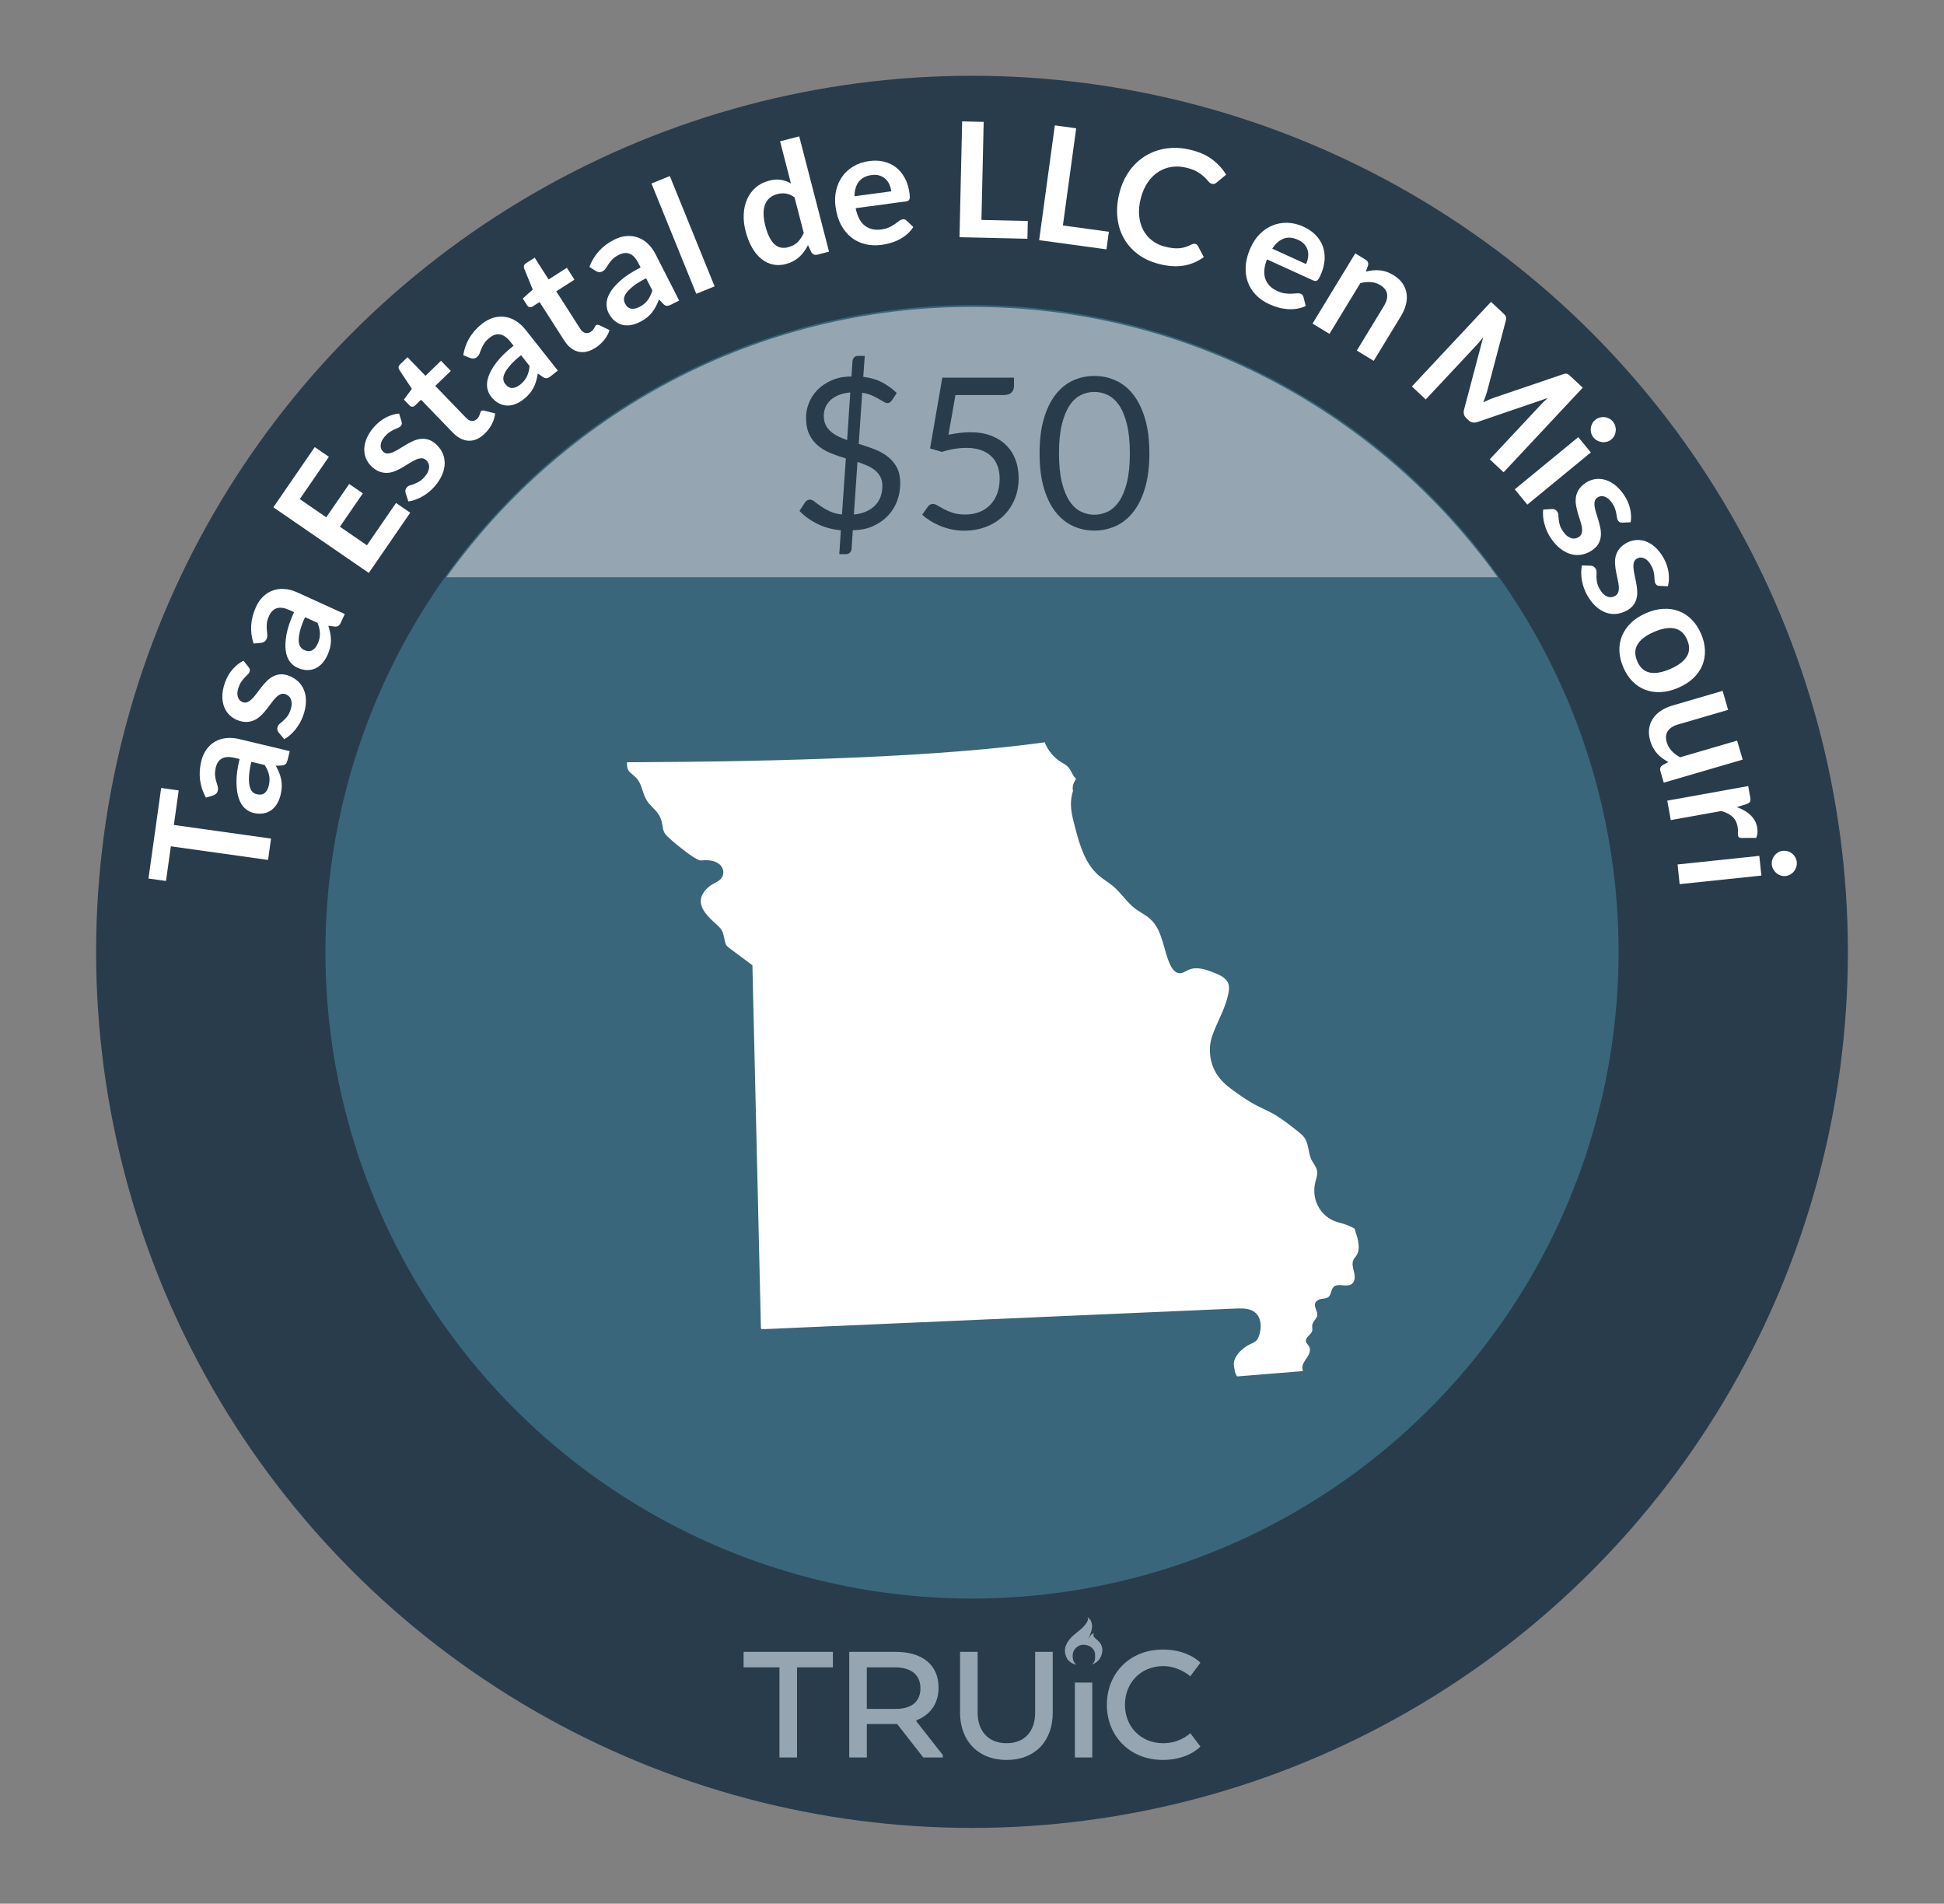
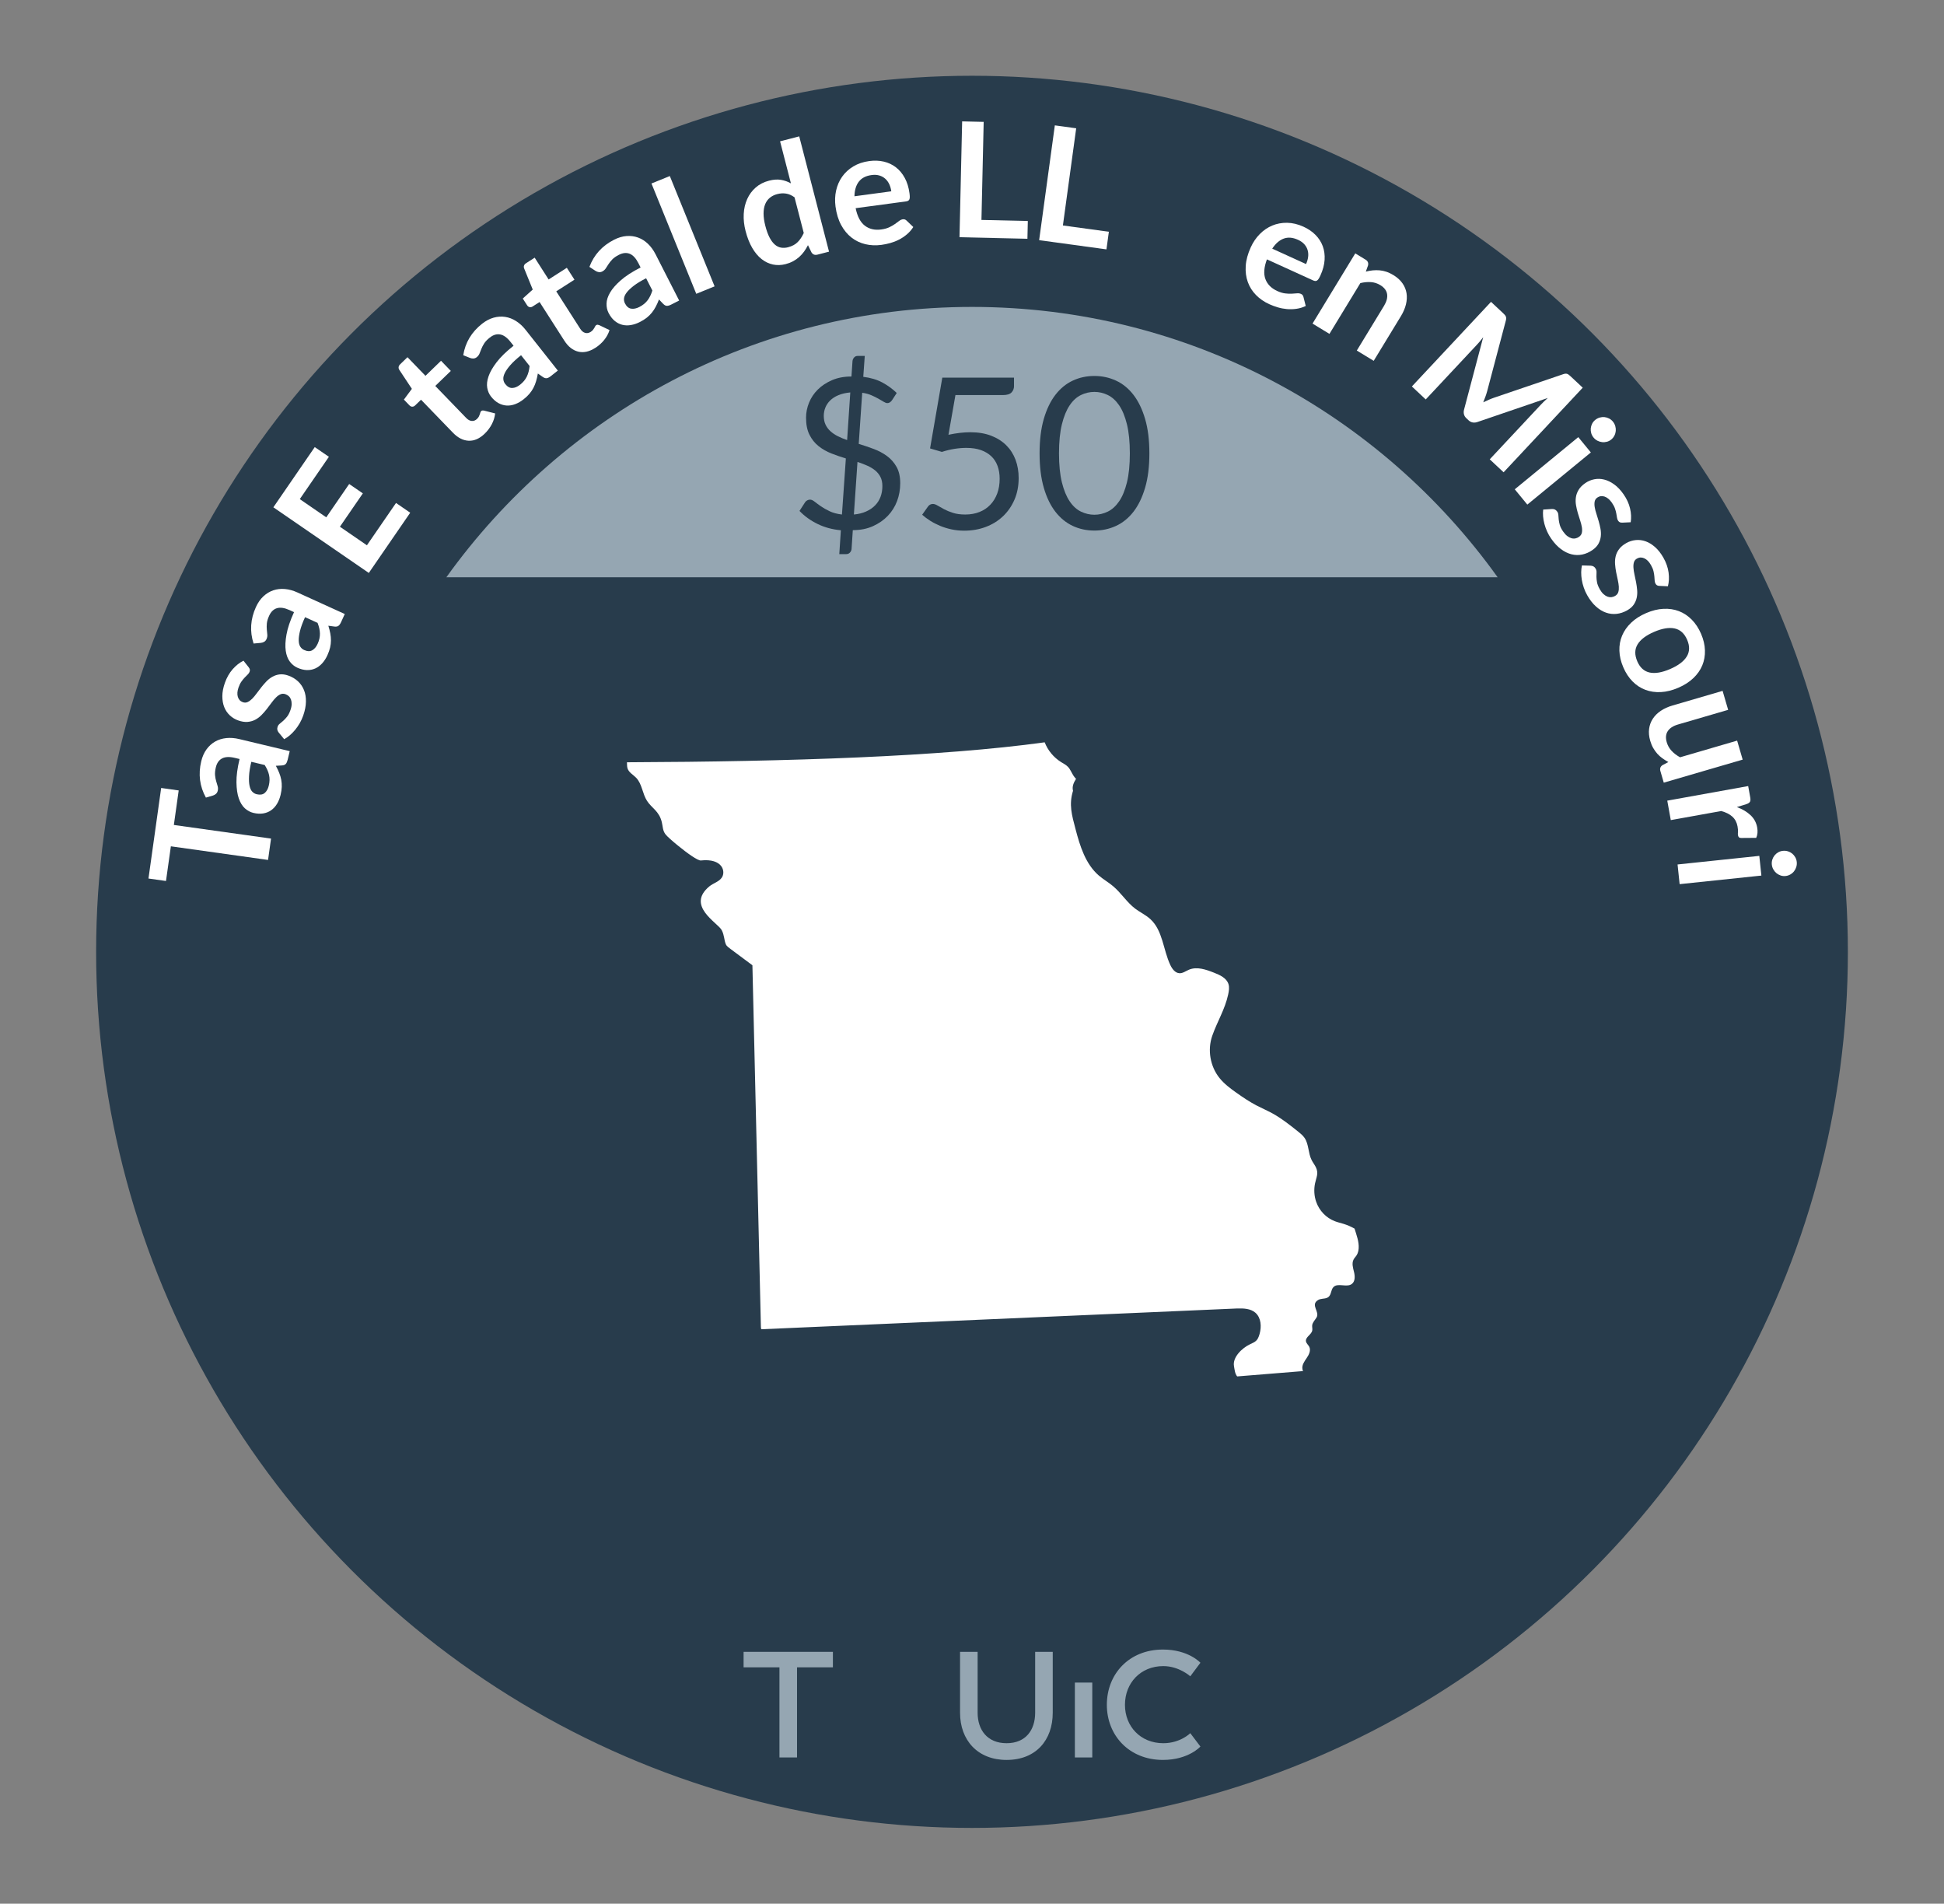
<svg xmlns="http://www.w3.org/2000/svg" id="aa" data-name="Missouri" viewBox="0 0 206.27 201.946">
  <rect x="0" y="0" width="206.27" height="201.946" fill="#808080" stroke="none" />
  <defs>
    <style>
      .az {
        fill: #fff;
      }

      .ba {
        fill: #95a6b2;
      }

      .bb {
        fill: #283c4c;
      }

      .bc {
        fill: #39667a;
      }
    </style>
  </defs>
  <circle class="bb" cx="103.135" cy="100.973" r="92.936" />
-   <circle class="bc" cx="103.135" cy="100.973" r="68.606" />
  <g>
    <path class="az" d="M17.101,83.59l1.86,.261-.514,3.662,10.312,1.446-.317,2.265-10.312-1.446-.517,3.678-1.859-.261,1.347-9.604Z" />
    <path class="az" d="M30.741,79.683l-.219,.917c-.047,.193-.111,.337-.196,.435-.084,.097-.221,.151-.411,.164l-.646,.037c.143,.261,.261,.512,.357,.754,.097,.241,.168,.484,.215,.729,.047,.243,.064,.495,.055,.755s-.051,.542-.123,.846c-.086,.357-.213,.677-.382,.956-.17,.28-.378,.506-.622,.677-.246,.173-.527,.284-.844,.337-.316,.052-.666,.033-1.047-.059-.321-.077-.617-.236-.891-.479-.271-.243-.486-.591-.645-1.042s-.242-1.022-.253-1.711c-.011-.691,.1-1.518,.33-2.482l-.499-.12c-.572-.137-1.024-.118-1.356,.057-.333,.174-.554,.489-.663,.947-.078,.33-.105,.614-.081,.854s.065,.451,.123,.637c.057,.187,.108,.356,.152,.512,.044,.158,.047,.318,.007,.483-.033,.138-.098,.247-.192,.33-.095,.082-.203,.142-.322,.177l-.741,.216c-.66-1.188-.825-2.473-.496-3.851,.119-.496,.307-.919,.562-1.269,.256-.349,.561-.625,.914-.826,.354-.2,.749-.323,1.185-.367,.437-.045,.895-.01,1.373,.105l5.357,1.281Zm-2.222,3.663c.05-.209,.077-.406,.081-.592s-.014-.366-.051-.541c-.039-.176-.096-.35-.173-.522-.076-.172-.173-.351-.288-.537l-1.42-.339c-.143,.596-.225,1.102-.244,1.52-.021,.418-.002,.762,.057,1.031,.059,.271,.153,.476,.284,.614s.288,.231,.472,.274c.361,.086,.645,.042,.851-.133,.206-.176,.35-.434,.432-.775Z" />
    <path class="az" d="M26.388,70.791c.066,.083,.107,.159,.121,.23s.005,.152-.027,.242c-.033,.097-.098,.191-.189,.281-.092,.091-.196,.196-.314,.316-.117,.122-.235,.265-.354,.43-.119,.166-.223,.375-.312,.626-.138,.39-.163,.726-.077,1.009,.087,.283,.264,.471,.531,.565,.176,.062,.344,.058,.506-.015,.16-.073,.319-.188,.478-.345,.158-.158,.315-.345,.472-.56,.157-.216,.322-.433,.497-.653,.175-.222,.358-.434,.553-.636,.194-.201,.409-.367,.646-.498,.234-.129,.49-.211,.766-.243,.275-.031,.579,.011,.91,.128,.396,.139,.734,.341,1.018,.603s.497,.576,.643,.939,.214,.773,.205,1.23c-.007,.457-.105,.95-.291,1.479-.101,.283-.224,.551-.369,.804-.146,.251-.309,.485-.486,.701-.18,.217-.367,.409-.564,.577-.197,.167-.396,.306-.598,.415l-.592-.723c-.07-.09-.115-.185-.135-.281-.02-.098-.008-.207,.035-.33s.119-.228,.228-.312,.228-.186,.358-.302c.131-.115,.266-.26,.404-.43s.26-.405,.365-.705c.084-.234,.126-.446,.13-.634,.003-.188-.021-.354-.073-.495-.053-.142-.13-.26-.232-.353-.102-.093-.217-.162-.346-.208-.192-.067-.37-.065-.533,.007-.164,.071-.324,.186-.482,.343-.157,.157-.315,.345-.473,.562-.158,.219-.325,.438-.5,.663-.176,.224-.363,.436-.564,.639-.2,.203-.422,.368-.666,.496-.242,.127-.513,.202-.811,.228-.296,.024-.627-.027-.99-.156-.336-.119-.634-.299-.891-.54-.258-.24-.454-.531-.59-.87-.135-.339-.203-.727-.203-1.163s.091-.907,.27-1.413c.2-.567,.476-1.05,.826-1.449,.352-.398,.734-.699,1.148-.902l.555,.702Z" />
    <path class="az" d="M36.582,65.137l-.391,.858c-.082,.181-.174,.311-.274,.389-.102,.078-.246,.106-.435,.082l-.643-.087c.089,.284,.157,.553,.206,.809s.072,.508,.071,.756c0,.25-.032,.5-.091,.753-.06,.253-.153,.521-.283,.806-.152,.336-.339,.624-.558,.866-.22,.242-.468,.424-.741,.546-.273,.121-.57,.177-.892,.168-.321-.01-.659-.096-1.017-.258-.3-.137-.561-.351-.781-.641-.221-.291-.365-.673-.434-1.146-.069-.474-.043-1.05,.08-1.729,.121-.68,.388-1.47,.799-2.372l-.468-.213c-.535-.243-.981-.312-1.342-.205-.359,.106-.637,.375-.831,.803-.141,.31-.223,.584-.244,.823-.021,.238-.021,.455-.002,.648,.021,.192,.039,.371,.052,.532,.015,.161-.015,.32-.085,.475-.059,.129-.143,.226-.252,.287s-.227,.1-.35,.111l-.77,.07c-.42-1.294-.336-2.585,.251-3.874,.212-.464,.476-.843,.794-1.138,.317-.294,.669-.505,1.055-.636,.386-.129,.797-.174,1.234-.134,.436,.039,.878,.162,1.326,.367l5.013,2.282Zm-2.882,3.17c.089-.195,.153-.384,.193-.565,.039-.181,.058-.361,.053-.541-.004-.179-.026-.36-.068-.544-.042-.185-.103-.379-.182-.582l-1.328-.605c-.254,.557-.431,1.038-.531,1.444-.1,.405-.146,.747-.141,1.023s.06,.495,.161,.657c.103,.162,.239,.281,.41,.358,.338,.154,.624,.165,.86,.033,.235-.132,.427-.358,.572-.679Z" />
    <path class="az" d="M33.397,47.428l1.5,1.03-3.088,4.489,2.809,1.932,2.432-3.536,1.45,.995-2.433,3.538,2.865,1.969,3.088-4.489,1.506,1.035-4.393,6.388-10.128-6.963,4.392-6.388Z" />
-     <path class="az" d="M42.606,44.715c.031,.102,.041,.189,.027,.26-.013,.072-.051,.144-.113,.217-.066,.077-.16,.141-.278,.192-.118,.05-.255,.11-.409,.18-.152,.07-.314,.16-.486,.271-.17,.111-.343,.268-.517,.468-.271,.314-.417,.618-.44,.913-.022,.296,.074,.535,.288,.721,.142,.122,.3,.179,.476,.17,.177-.01,.367-.058,.571-.147,.205-.09,.419-.204,.644-.348s.459-.286,.701-.429c.242-.142,.491-.271,.746-.389s.516-.193,.782-.229c.267-.034,.534-.017,.802,.055,.27,.07,.535,.221,.802,.449,.317,.274,.56,.586,.728,.934,.168,.347,.254,.716,.256,1.107s-.083,.799-.258,1.222c-.174,.422-.444,.847-.811,1.27-.197,.228-.409,.432-.637,.613-.229,.182-.465,.341-.71,.477-.245,.137-.489,.246-.735,.331-.244,.084-.48,.141-.707,.169l-.288-.889c-.032-.11-.04-.214-.022-.312,.018-.098,.068-.195,.153-.295,.085-.097,.194-.166,.325-.206,.132-.04,.279-.089,.443-.15,.165-.061,.343-.144,.533-.253,.191-.107,.391-.282,.598-.521,.164-.19,.281-.371,.353-.545s.108-.336,.112-.486c.002-.152-.027-.289-.088-.413-.061-.125-.143-.231-.246-.32-.154-.133-.32-.195-.499-.189-.179,.008-.369,.056-.573,.145-.205,.09-.421,.207-.646,.351-.227,.146-.462,.291-.707,.436s-.497,.274-.758,.389c-.261,.117-.527,.189-.801,.22-.273,.028-.553,0-.838-.084-.285-.086-.574-.254-.865-.507-.271-.233-.48-.51-.633-.828-.152-.317-.229-.658-.232-1.025-.002-.364,.076-.75,.235-1.155s.415-.812,.767-1.22c.393-.454,.826-.803,1.298-1.047,.473-.244,.938-.383,1.397-.421l.262,.854Z" />
    <path class="az" d="M51.431,46.004c-.541,.523-1.107,.773-1.699,.75-.59-.024-1.146-.307-1.672-.85l-3.385-3.501-.636,.613c-.081,.08-.177,.121-.287,.126-.11,.004-.217-.047-.319-.153l-.578-.599,.848-1.14-1.336-2.019c-.062-.098-.086-.197-.07-.299,.016-.103,.068-.196,.158-.283l.782-.756,1.908,1.974,1.65-1.596,1.04,1.076-1.65,1.595,3.285,3.398c.188,.195,.385,.301,.59,.316,.203,.016,.387-.056,.55-.213,.094-.091,.161-.177,.203-.262,.041-.083,.073-.16,.097-.229s.043-.134,.058-.191,.041-.104,.077-.14c.045-.043,.093-.067,.143-.073,.051-.005,.113,0,.189,.014l1.161,.295c-.043,.396-.161,.778-.356,1.148-.194,.369-.444,.702-.75,.997Z" />
    <path class="az" d="M59.188,39.313l-.74,.585c-.155,.124-.296,.197-.422,.221-.125,.023-.268-.018-.424-.126l-.531-.37c-.051,.293-.113,.563-.187,.813-.073,.249-.167,.484-.282,.705-.114,.221-.256,.43-.424,.628-.169,.199-.375,.395-.619,.587-.289,.229-.587,.401-.893,.516-.307,.115-.609,.165-.908,.147-.3-.018-.59-.103-.871-.258-.28-.155-.543-.386-.786-.694-.204-.258-.339-.567-.402-.927-.063-.358-.019-.764,.138-1.217,.154-.452,.441-.953,.86-1.501,.419-.549,1.018-1.132,1.795-1.745l-.318-.403c-.364-.462-.731-.728-1.101-.795-.368-.07-.736,.041-1.105,.334-.268,.211-.465,.417-.594,.62-.128,.202-.228,.395-.297,.576-.07,.182-.135,.348-.197,.497-.062,.15-.159,.277-.293,.385-.111,.087-.229,.134-.355,.139-.125,.006-.246-.015-.361-.061l-.717-.288c.217-1.343,.881-2.453,1.992-3.332,.4-.316,.81-.533,1.227-.649,.417-.117,.826-.145,1.229-.083,.402,.061,.789,.208,1.158,.443,.37,.235,.708,.545,1.014,.934l3.416,4.319Zm-4.012,1.504c.168-.134,.312-.271,.43-.415s.217-.296,.295-.456c.078-.161,.141-.334,.188-.517,.047-.184,.082-.384,.105-.602l-.906-1.145c-.479,.38-.856,.728-1.131,1.042-.275,.316-.473,.597-.594,.847-.121,.248-.174,.469-.156,.657,.017,.191,.083,.36,.2,.508,.229,.291,.479,.432,.75,.422s.543-.124,.819-.342Z" />
    <path class="az" d="M63.164,36.902c-.634,.407-1.239,.54-1.813,.4-.574-.141-1.064-.528-1.471-1.162l-2.628-4.101-.744,.477c-.096,.062-.198,.083-.308,.065-.108-.018-.202-.089-.282-.213l-.449-.7,1.058-.951-.912-2.242c-.042-.108-.045-.21-.01-.307s.105-.179,.211-.245l.916-.589,1.48,2.312,1.933-1.238,.808,1.26-1.932,1.238,2.549,3.979c.146,.229,.318,.371,.516,.428,.197,.055,.391,.021,.582-.101,.109-.071,.193-.143,.25-.217,.057-.073,.104-.141,.141-.205,.036-.063,.068-.123,.094-.177,.026-.053,.061-.094,.104-.121,.053-.034,.104-.048,.154-.045,.05,.006,.111,.022,.183,.05l1.08,.52c-.12,.38-.312,.731-.575,1.056s-.574,.601-.933,.829Z" />
    <path class="az" d="M72.061,31.881l-.842,.429c-.176,.091-.328,.135-.457,.134-.127-.002-.258-.071-.391-.207l-.449-.468c-.105,.277-.22,.532-.341,.762s-.26,.442-.415,.636c-.156,.193-.335,.371-.539,.533-.204,.16-.445,.312-.723,.454-.328,.167-.654,.276-.977,.33-.323,.054-.629,.042-.919-.034-.29-.075-.558-.216-.803-.424-.245-.206-.457-.483-.636-.834-.149-.294-.221-.622-.212-.987,.008-.364,.132-.753,.373-1.167,.24-.413,.62-.848,1.139-1.304,.518-.455,1.219-.908,2.103-1.359l-.234-.458c-.266-.523-.574-.854-.922-.996-.348-.139-.732-.102-1.15,.112-.303,.153-.537,.317-.703,.491s-.301,.344-.404,.507c-.104,.165-.201,.314-.291,.449-.091,.135-.211,.241-.363,.318-.126,.064-.251,.087-.375,.067-.125-.019-.239-.062-.344-.131l-.646-.423c.478-1.274,1.346-2.232,2.608-2.876,.454-.232,.897-.364,1.329-.396s.84,.021,1.222,.16c.383,.139,.731,.359,1.049,.662,.316,.304,.587,.674,.811,1.113l2.503,4.906Zm-4.23,.688c.192-.099,.36-.205,.504-.323,.144-.117,.27-.247,.379-.391,.107-.143,.203-.299,.285-.47,.082-.17,.155-.358,.221-.567l-.663-1.3c-.545,.277-.983,.544-1.314,.799-.331,.256-.58,.493-.748,.713-.168,.221-.262,.426-.282,.615-.021,.19,.012,.368,.097,.537,.169,.33,.386,.518,.653,.56,.268,.044,.557-.015,.869-.173Z" />
    <path class="az" d="M71.071,18.675l4.752,11.702-1.945,.791-4.753-11.703,1.946-.79Z" />
    <path class="az" d="M86.721,27.015c-.264,.067-.468-.011-.614-.235l-.376-.772c-.124,.243-.262,.468-.413,.678-.15,.208-.322,.398-.514,.571-.193,.173-.409,.324-.647,.453-.239,.129-.507,.231-.803,.309-.461,.118-.908,.132-1.342,.04-.434-.094-.836-.286-1.207-.579-.372-.294-.702-.69-.992-1.188s-.524-1.094-.703-1.784c-.161-.626-.228-1.229-.196-1.812,.031-.581,.154-1.11,.371-1.589,.216-.477,.518-.884,.904-1.221s.857-.578,1.412-.721c.471-.121,.895-.151,1.268-.086,.374,.064,.725,.188,1.053,.373l-1.152-4.461,2.032-.525,3.162,12.229-1.242,.321Zm-3.093-.789c.422-.108,.759-.29,1.01-.543,.25-.251,.467-.573,.646-.966l-.979-3.784c-.303-.221-.605-.354-.907-.397-.301-.046-.607-.028-.92,.053-.308,.079-.571,.209-.791,.389s-.386,.409-.498,.687c-.113,.278-.17,.608-.17,.991,0,.385,.062,.82,.189,1.308,.127,.495,.275,.901,.443,1.226,.168,.322,.355,.572,.559,.751,.204,.178,.426,.288,.664,.328,.24,.041,.49,.027,.754-.041Z" />
    <path class="az" d="M92.236,17.085c.545-.073,1.058-.054,1.539,.059,.481,.113,.909,.314,1.286,.604,.376,.29,.689,.665,.939,1.126,.252,.461,.419,1.003,.502,1.626,.021,.157,.032,.289,.032,.395,0,.106-.015,.191-.043,.255-.029,.064-.072,.113-.13,.146-.059,.034-.136,.057-.231,.07l-5.341,.719c.181,.879,.507,1.498,.979,1.857,.471,.36,1.05,.493,1.734,.401,.338-.045,.623-.124,.857-.235,.232-.111,.435-.227,.604-.347,.169-.121,.317-.229,.444-.326,.127-.097,.256-.154,.385-.172,.084-.012,.16-.005,.227,.022,.066,.024,.125,.064,.179,.12l.708,.678c-.193,.3-.422,.562-.684,.782s-.541,.407-.838,.558c-.297,.152-.604,.271-.921,.36-.317,.088-.627,.152-.931,.193-.601,.081-1.173,.057-1.717-.073-.543-.13-1.032-.364-1.467-.703-.434-.34-.8-.781-1.096-1.328-.297-.547-.496-1.199-.598-1.956-.079-.591-.059-1.158,.062-1.703,.122-.545,.334-1.033,.64-1.468,.305-.432,.698-.795,1.183-1.089s1.049-.484,1.694-.57Zm.243,1.485c-.607,.081-1.059,.316-1.355,.705-.297,.39-.45,.904-.461,1.546l3.908-.526c-.035-.269-.106-.518-.211-.747-.105-.229-.246-.422-.422-.582s-.385-.275-.63-.349c-.244-.073-.521-.088-.829-.047Z" />
    <path class="az" d="M104.137,23.331l4.921,.111-.043,1.887-7.207-.165,.281-12.287,2.285,.052-.237,10.402Z" />
    <path class="az" d="M112.78,23.918l4.877,.667-.256,1.869-7.142-.977,1.665-12.178,2.266,.311-1.41,10.308Z" />
-     <path class="az" d="M126.834,25.875c.12,.032,.212,.105,.275,.222l.624,1.175c-.64,.47-1.354,.772-2.141,.907-.788,.132-1.676,.069-2.662-.19-.882-.232-1.636-.591-2.262-1.077-.625-.485-1.116-1.062-1.474-1.73-.358-.669-.572-1.409-.642-2.225-.071-.815,.01-1.665,.241-2.547,.235-.894,.597-1.673,1.088-2.338s1.075-1.195,1.754-1.592c.678-.396,1.43-.646,2.257-.748,.826-.102,1.691-.034,2.597,.203,.882,.231,1.616,.574,2.202,1.03,.588,.456,1.055,.979,1.404,1.568l-1.01,.833c-.062,.055-.133,.098-.214,.129-.081,.03-.183,.03-.304,0-.125-.033-.241-.116-.348-.25-.105-.132-.244-.283-.416-.452-.174-.167-.402-.342-.686-.521s-.664-.332-1.141-.458c-.559-.147-1.099-.184-1.618-.113-.52,.072-.995,.245-1.427,.518-.434,.273-.812,.645-1.137,1.112-.324,.469-.572,1.026-.742,1.673-.175,.67-.236,1.289-.184,1.858,.052,.571,.193,1.077,.422,1.519,.23,.44,.54,.812,.929,1.117,.39,.305,.835,.522,1.34,.654,.302,.079,.579,.134,.831,.165,.253,.032,.491,.039,.715,.021,.225-.018,.443-.058,.656-.122s.432-.154,.656-.271c.067-.035,.135-.061,.203-.074,.068-.015,.139-.013,.21,.006Z" />
    <path class="az" d="M138.311,24.05c.5,.229,.924,.519,1.271,.869,.349,.352,.604,.75,.769,1.194,.164,.445,.23,.931,.197,1.454s-.18,1.071-.44,1.644c-.065,.146-.127,.263-.183,.351-.058,.091-.114,.154-.172,.193-.059,.039-.121,.057-.188,.055-.067-.003-.145-.024-.233-.063l-4.904-2.234c-.313,.84-.367,1.539-.159,2.095,.208,.555,.626,.976,1.255,1.263,.311,.141,.594,.227,.852,.255,.256,.031,.488,.041,.696,.028,.207-.011,.39-.023,.55-.039,.159-.014,.298,.007,.416,.061,.078,.034,.139,.08,.181,.138,.042,.057,.071,.122,.087,.198l.24,.949c-.324,.152-.656,.252-.996,.299-.338,.047-.674,.057-1.006,.027-.332-.03-.656-.092-.971-.186-.316-.094-.613-.205-.891-.331-.553-.251-1.024-.576-1.415-.976-.392-.399-.681-.857-.868-1.377-.187-.518-.261-1.086-.221-1.707,.039-.619,.218-1.278,.534-1.975,.247-.541,.567-1.011,.959-1.408,.393-.396,.833-.697,1.321-.9,.488-.205,1.016-.303,1.582-.294,.565,.009,1.145,.148,1.738,.418Zm-.586,1.388c-.557-.254-1.064-.296-1.521-.125-.458,.172-.862,.527-1.213,1.064l3.589,1.635c.112-.248,.186-.497,.218-.746,.034-.25,.018-.489-.047-.718-.062-.228-.18-.438-.348-.63-.168-.191-.394-.352-.678-.48Z" />
    <path class="az" d="M139.267,34.327l4.535-7.448,1.096,.667c.232,.142,.318,.343,.26,.604l-.235,.664c.244-.063,.488-.108,.731-.132,.244-.024,.487-.025,.729-.005,.241,.022,.484,.073,.727,.154,.243,.081,.489,.199,.741,.353,.406,.248,.725,.536,.956,.865s.375,.683,.435,1.061c.059,.377,.037,.772-.064,1.185s-.279,.827-.533,1.243l-2.887,4.74-1.793-1.091,2.887-4.741c.277-.455,.386-.871,.327-1.248-.059-.378-.3-.695-.72-.951-.31-.189-.644-.296-1-.32s-.729,.01-1.118,.105l-3.28,5.387-1.793-1.092Z" />
    <path class="az" d="M157.609,42.083c-.074,.198-.149,.396-.228,.597,.197-.095,.395-.186,.593-.273,.198-.086,.394-.163,.588-.229l7.309-2.486c.091-.031,.172-.049,.241-.053,.07-.004,.135,.006,.193,.029,.06,.023,.117,.06,.176,.106,.057,.045,.123,.103,.197,.173l1.26,1.18-8.396,8.974-1.471-1.375,5.424-5.798c.1-.106,.214-.223,.34-.345,.126-.123,.258-.243,.395-.365l-7.475,2.552c-.172,.059-.336,.072-.496,.044-.158-.029-.305-.105-.437-.229l-.229-.215c-.133-.124-.219-.264-.258-.422-.039-.156-.036-.322,.011-.496l2.03-7.681c-.111,.152-.225,.296-.341,.433-.116,.136-.226,.26-.331,.372l-5.424,5.797-1.471-1.377,8.397-8.976,1.26,1.18c.074,.07,.137,.132,.187,.187s.089,.109,.117,.167c.027,.058,.043,.121,.045,.194,.002,.072-.009,.155-.033,.247l-1.982,7.493c-.054,.198-.117,.397-.19,.597Z" />
    <path class="az" d="M168.798,47.996l-6.74,5.532-1.333-1.622,6.741-5.534,1.332,1.624Zm2.164-1.37c-.14,.115-.295,.194-.465,.238-.169,.044-.338,.057-.508,.037-.169-.018-.333-.069-.492-.15-.159-.083-.298-.196-.416-.341-.115-.14-.197-.295-.244-.464-.048-.171-.063-.34-.047-.507,.016-.167,.063-.328,.142-.484,.077-.154,.187-.291,.326-.405,.146-.119,.303-.202,.476-.253,.171-.049,.341-.065,.508-.049,.168,.017,.33,.064,.488,.145,.156,.08,.293,.19,.408,.33,.118,.145,.202,.304,.252,.475,.049,.173,.066,.343,.053,.513-.016,.17-.062,.336-.143,.496-.081,.161-.193,.301-.338,.42Z" />
    <path class="az" d="M172.134,55.441c-.106,.005-.193-.007-.259-.037s-.126-.085-.182-.163c-.058-.084-.097-.189-.117-.317-.021-.127-.045-.274-.074-.44-.03-.166-.077-.346-.144-.538-.064-.192-.174-.397-.326-.616-.237-.34-.496-.556-.776-.651-.28-.094-.536-.06-.769,.103-.153,.106-.248,.247-.282,.42s-.034,.369,.003,.589c.035,.221,.096,.457,.18,.709,.082,.254,.163,.516,.241,.786,.079,.271,.144,.543,.194,.818s.06,.547,.029,.814c-.031,.266-.114,.521-.248,.765-.136,.242-.347,.464-.635,.666-.344,.24-.705,.397-1.082,.476-.379,.078-.758,.069-1.138-.024-.38-.095-.754-.277-1.12-.55-.367-.272-.711-.639-1.031-1.1-.173-.245-.318-.5-.438-.767-.12-.266-.216-.533-.288-.805s-.118-.536-.14-.794c-.021-.259-.019-.501,.01-.728l.933-.061c.114-.004,.218,.014,.309,.055,.09,.04,.172,.114,.247,.222,.075,.105,.114,.228,.121,.365s.019,.293,.036,.468c.018,.174,.056,.366,.114,.579,.058,.211,.179,.446,.36,.707,.143,.204,.289,.363,.439,.476,.152,.111,.3,.188,.445,.229,.145,.04,.286,.045,.422,.017,.135-.029,.258-.083,.369-.161,.168-.116,.27-.262,.307-.437,.037-.176,.037-.372,.002-.593-.037-.219-.098-.457-.182-.712-.086-.255-.168-.52-.248-.792s-.143-.549-.191-.83c-.048-.281-.053-.558-.014-.83,.037-.271,.133-.536,.287-.791,.152-.257,.387-.494,.703-.715,.292-.205,.611-.341,.957-.41,.346-.068,.696-.06,1.051,.028,.355,.087,.71,.257,1.063,.512,.354,.254,.685,.602,.993,1.043,.344,.492,.576,.998,.695,1.515,.12,.519,.143,1.005,.065,1.459l-.894,.043Z" />
    <path class="az" d="M176.077,62.153c-.107-.004-.191-.025-.254-.062-.063-.036-.118-.096-.166-.18-.051-.089-.08-.197-.087-.326-.009-.13-.02-.277-.033-.446-.014-.167-.044-.351-.091-.549s-.136-.413-.268-.645c-.203-.359-.441-.601-.711-.721-.271-.12-.528-.111-.775,.029-.162,.093-.27,.222-.32,.392-.051,.168-.068,.364-.053,.586,.016,.223,.052,.464,.111,.724,.059,.26,.115,.527,.167,.804,.052,.277,.091,.556,.115,.834s.009,.55-.047,.813c-.056,.263-.163,.508-.319,.737-.157,.229-.389,.43-.694,.604-.364,.206-.739,.33-1.122,.372-.385,.041-.761-.002-1.131-.133-.369-.129-.724-.346-1.062-.652-.34-.306-.647-.703-.924-1.19-.148-.263-.27-.53-.363-.806-.095-.276-.165-.552-.211-.828-.045-.277-.067-.545-.064-.805,.004-.259,.029-.5,.079-.724l.935,.027c.113,.008,.215,.035,.301,.085,.086,.048,.161,.129,.226,.243,.063,.113,.093,.238,.086,.376-.007,.137-.009,.294-.009,.468,.002,.176,.021,.372,.06,.588,.038,.215,.136,.462,.292,.738,.122,.217,.254,.389,.393,.515,.141,.126,.281,.216,.422,.27,.141,.053,.28,.071,.418,.057,.138-.017,.266-.059,.384-.126,.178-.1,.293-.235,.347-.406,.053-.17,.071-.365,.057-.589-.016-.222-.054-.464-.113-.727-.061-.262-.118-.533-.172-.812s-.092-.561-.112-.845c-.021-.285,0-.56,.063-.826,.063-.269,.184-.522,.36-.762,.177-.24,.433-.455,.769-.646,.311-.176,.641-.281,.992-.317,.351-.036,.698,.006,1.043,.126,.346,.121,.682,.324,1.01,.61,.328,.287,.625,.664,.891,1.132,.297,.522,.479,1.048,.55,1.575,.07,.526,.046,1.013-.073,1.458l-.893-.042Z" />
    <path class="az" d="M180.493,67.236c.258,.599,.395,1.183,.411,1.753,.018,.57-.077,1.103-.282,1.598-.207,.497-.524,.948-.953,1.355-.43,.406-.959,.746-1.59,1.017-.635,.273-1.248,.427-1.838,.458-.592,.033-1.14-.046-1.646-.234-.508-.189-.963-.484-1.364-.889-.402-.403-.732-.904-.989-1.503-.258-.599-.396-1.186-.414-1.757-.019-.572,.078-1.108,.288-1.609,.21-.5,.528-.955,.958-1.365,.428-.41,.959-.751,1.594-1.024,.631-.271,1.24-.422,1.832-.451s1.14,.053,1.643,.246c.504,.193,.957,.493,1.359,.899,.403,.407,.734,.909,.992,1.507Zm-6.77,2.915c.287,.667,.724,1.063,1.309,1.191,.586,.127,1.311,.004,2.174-.367,.864-.372,1.454-.816,1.77-1.331,.314-.515,.328-1.106,.041-1.772-.291-.676-.733-1.078-1.328-1.204-.594-.127-1.32-.006-2.18,.364-.858,.37-1.443,.812-1.754,1.329-.312,.517-.322,1.114-.031,1.79Z" />
    <path class="az" d="M183.366,75.302l-5.321,1.553c-.512,.149-.872,.384-1.083,.701-.211,.319-.248,.715-.109,1.188,.102,.348,.274,.652,.519,.912,.243,.259,.54,.484,.893,.678l6.055-1.768,.588,2.016-8.372,2.443-.359-1.232c-.076-.26-.004-.469,.217-.621l.629-.333c-.225-.125-.436-.258-.635-.399-.197-.144-.378-.305-.539-.484-.162-.181-.307-.384-.435-.608s-.232-.477-.313-.755c-.133-.456-.174-.883-.121-1.278,.053-.397,.186-.756,.398-1.077,.213-.323,.496-.602,.85-.838,.354-.235,.764-.423,1.231-.558l5.319-1.554,.59,2.016Z" />
    <path class="az" d="M176.909,84.934l8.584-1.547,.218,1.213c.038,.213,.026,.367-.037,.465s-.187,.178-.371,.239l-1.015,.312c.584,.211,1.067,.496,1.449,.854,.381,.356,.617,.791,.71,1.305,.077,.423,.042,.793-.103,1.106l-1.596,.012c-.104,0-.182-.022-.233-.07-.052-.049-.087-.12-.103-.215-.016-.084-.018-.201-.004-.354,.013-.153-.003-.348-.045-.588-.078-.43-.263-.776-.555-1.04-.293-.264-.688-.461-1.182-.591l-5.346,.963-.373-2.065Z" />
    <path class="az" d="M186.893,92.882l-8.674,.91-.219-2.088,8.673-.911,.22,2.089Zm2.561,.046c-.182,.02-.354,0-.52-.056-.166-.058-.313-.14-.445-.248-.131-.108-.24-.242-.327-.398-.089-.154-.142-.326-.161-.512-.019-.181,0-.355,.053-.523,.053-.167,.133-.316,.238-.447,.106-.132,.234-.24,.385-.327s.316-.141,.496-.158c.186-.021,.364-.004,.535,.05,.171,.053,.321,.134,.453,.239,.131,.106,.239,.235,.326,.389,.088,.152,.141,.319,.16,.501,.02,.185,.002,.362-.051,.534-.053,.17-.133,.323-.238,.457-.105,.133-.236,.246-.393,.336-.155,.09-.326,.145-.512,.164Z" />
  </g>
  <path class="ba" d="M158.912,61.24c-12.448-17.36-32.784-28.682-55.777-28.682s-43.328,11.322-55.776,28.682h111.553Z" />
  <g>
    <path class="bb" d="M89.222,56.251c-.904-.082-1.727-.305-2.471-.667-.742-.362-1.383-.823-1.92-1.384l.594-.918c.051-.082,.127-.149,.223-.202,.098-.052,.199-.078,.303-.078,.143,0,.303,.071,.482,.213s.398,.304,.66,.487,.574,.36,.936,.531c.363,.173,.797,.289,1.307,.348l.414-5.948c-.523-.157-1.037-.335-1.541-.534-.504-.197-.955-.456-1.355-.774s-.721-.719-.963-1.202c-.244-.482-.365-1.088-.365-1.813,0-.547,.107-1.08,.32-1.601s.521-.982,.93-1.387c.406-.404,.908-.736,1.506-.994,.598-.259,1.285-.388,2.062-.388l.111-1.636c.016-.142,.07-.27,.168-.381,.098-.112,.229-.168,.393-.168h.74l-.158,2.218c.785,.097,1.461,.299,2.027,.604,.568,.307,1.076,.677,1.523,1.109l-.48,.74c-.15,.224-.322,.336-.516,.336-.105,0-.234-.047-.387-.141-.152-.093-.338-.201-.555-.324s-.467-.247-.75-.37-.609-.211-.975-.263l-.369,5.422c.537,.164,1.066,.345,1.59,.539,.523,.195,.994,.446,1.412,.754,.418,.307,.756,.691,1.014,1.152s.387,1.037,.387,1.727c0,.674-.113,1.308-.336,1.9-.225,.592-.551,1.113-.98,1.562s-.957,.814-1.58,1.096-1.336,.422-2.135,.422l-.133,2.006c-.016,.142-.074,.267-.174,.375-.102,.107-.23,.162-.387,.162h-.74l.168-2.531Zm-1.814-12.133c0,.358,.062,.67,.191,.936,.125,.265,.301,.498,.525,.699,.225,.202,.486,.378,.785,.527s.623,.283,.975,.403l.336-5.053c-.486,.045-.906,.142-1.262,.292-.354,.148-.645,.336-.873,.56s-.398,.476-.51,.756-.168,.573-.168,.88Zm6.217,7.438c0-.374-.068-.694-.207-.964-.139-.269-.326-.5-.564-.694-.24-.194-.52-.362-.842-.504-.32-.142-.664-.272-1.029-.392l-.381,5.578c.484-.045,.916-.15,1.293-.318s.695-.383,.953-.645,.451-.566,.582-.913c.131-.348,.195-.729,.195-1.148Z" />
    <path class="bb" d="M107.595,40.936c0,.283-.09,.518-.27,.7s-.48,.274-.906,.274h-5.041l-.74,4.212c.836-.179,1.609-.269,2.318-.269,.836,0,1.574,.123,2.213,.369,.639,.247,1.174,.587,1.607,1.02,.434,.434,.76,.945,.98,1.535s.33,1.232,.33,1.927c0,.852-.148,1.621-.447,2.308-.299,.688-.707,1.275-1.227,1.765s-1.131,.864-1.832,1.126-1.461,.393-2.273,.393c-.471,0-.924-.047-1.355-.141-.434-.094-.838-.219-1.211-.375-.373-.157-.721-.336-1.041-.538-.322-.202-.605-.414-.852-.638l.604-.852c.135-.195,.314-.292,.539-.292,.141,0,.309,.058,.498,.174,.191,.116,.42,.245,.689,.387,.268,.142,.584,.271,.945,.386,.363,.116,.795,.174,1.295,.174,.561,0,1.064-.09,1.512-.269,.449-.179,.832-.435,1.148-.768,.318-.332,.562-.729,.734-1.192s.258-.982,.258-1.558c0-.501-.072-.952-.219-1.355s-.365-.747-.66-1.03c-.297-.284-.664-.505-1.104-.662-.441-.156-.957-.234-1.547-.234-.402,0-.822,.033-1.254,.101-.434,.067-.883,.175-1.346,.325l-1.254-.37,1.299-7.506h7.607v.874Z" />
    <path class="bb" d="M121.956,48.094c0,1.404-.15,2.62-.453,3.646-.303,1.027-.715,1.877-1.238,2.549s-1.141,1.173-1.854,1.502c-.713,.328-1.477,.492-2.291,.492-.822,0-1.586-.164-2.291-.492-.707-.329-1.32-.83-1.844-1.502-.521-.672-.934-1.521-1.232-2.549-.299-1.026-.447-2.242-.447-3.646s.148-2.621,.447-3.652c.299-1.03,.711-1.883,1.232-2.56,.523-.676,1.137-1.178,1.844-1.507,.705-.328,1.469-.492,2.291-.492,.814,0,1.578,.164,2.291,.492,.713,.329,1.33,.831,1.854,1.507,.523,.677,.936,1.529,1.238,2.56,.303,1.031,.453,2.248,.453,3.652Zm-2.072,0c0-1.225-.104-2.254-.309-3.086-.205-.833-.48-1.503-.828-2.012-.348-.508-.75-.871-1.205-1.092s-.93-.33-1.422-.33-.967,.109-1.424,.33c-.455,.221-.855,.584-1.197,1.092-.344,.509-.619,1.179-.824,2.012-.205,.832-.309,1.861-.309,3.086s.104,2.252,.309,3.081,.48,1.497,.824,2.005c.342,.508,.742,.873,1.197,1.093,.457,.22,.93,.331,1.424,.331s.967-.111,1.422-.331,.857-.585,1.205-1.093,.623-1.176,.828-2.005,.309-1.856,.309-3.081Z" />
  </g>
  <g>
-     <path class="ba" d="M114.216,176.572s-.726-.037-1.061-.763-.065-1.285,.084-1.545,.456-.633,.735-.847,.851-.71,.881-.742c.028-.03,.374-.386,.488-.617,.096-.195,.158-.335,.065-.484-.027-.044-.054-.074-.007-.039,.043,.032,.19,.162,.257,.259,.074,.107,.178,.228,.216,.656s-.233,1.005-.233,1.005c0,0-.065,.157-.073,.254-.005,.062,.007,.103,.034,.165,.005,.011-.01-.1,0-.159,.015-.079,.038-.14,.14-.261,.018-.022,.054-.055,.082-.076,.159-.119,.238-.132,.25-.138,.015-.007-.003,.014-.003,.014,0,0-.105,.137-.017,.343,.043,.099,.125,.166,.302,.315s.415,.404,.493,.586c.1,.233,.176,.528,.056,.977-.156,.586-.586,.968-1.071,1.098,0,0,.168-.13,.214-.205,0,0,.074-.112,.121-.27s.037-.501,.019-.68c-.019-.177-.205-.838-1.089-.931s-1.201,.717-1.201,.717c0,0-.14,.298-.056,.763s.372,.605,.372,.605Z" />
    <path class="ba" d="M78.9,175.23h9.476v1.643h-3.806v9.561h-1.865v-9.561h-3.805v-1.643Z" />
-     <path class="ba" d="M90.109,175.23h4.899c2.845,0,4.578,1.363,4.578,3.791,0,1.756-.923,2.913-2.355,3.474v.112l2.807,3.567v.261h-2.072l-2.769-3.548h-3.221v3.548h-1.866v-11.204Zm4.842,1.643h-2.976v4.407h3.089c1.564,0,2.6-.691,2.6-2.185,0-1.475-1.055-2.222-2.713-2.222Z" />
    <path class="ba" d="M101.867,181.692v-6.462h1.865v6.462c0,1.81,1.018,3.23,3.071,3.23s3.033-1.419,3.033-3.23v-6.462h1.865v6.462c0,2.913-1.789,5.005-4.898,5.005-3.071,0-4.936-2.092-4.936-5.005Z" />
    <rect class="ba" x="114.051" y="178.491" width="1.846" height="7.943" />
    <path class="ba" d="M127.371,185.276s-1.262,1.42-3.975,1.42c-3.599,0-5.953-2.615-5.953-5.846,0-3.267,2.354-5.863,5.953-5.863,2.713,0,3.975,1.4,3.975,1.4l-1.074,1.438s-1.186-1.082-2.864-1.082c-2.411,0-4.069,1.792-4.069,4.108,0,2.297,1.658,4.071,4.069,4.071,1.809,0,2.864-1.064,2.864-1.064l1.074,1.418Z" />
  </g>
  <path class="az" d="M71.95,89.716c-.624-.504-1.166-.989-1.336-1.21-.309-.403-.277-.819-.391-1.285-.284-1.191-1.071-1.487-1.569-2.262-.492-.762-.523-1.79-1.147-2.445-.321-.334-.794-.567-.926-1.015-.063-.202-.038-.422-.057-.636,17.303-.069,33.34-.599,44.323-2.117,.334,.857,.951,1.601,1.733,2.092,.258,.158,.536,.296,.744,.517,.252,.265,.378,.63,.58,.933,.076,.12,.17,.233,.271,.334-.258,.403-.441,.825-.321,1.267-.454,1.468-.126,2.571,.265,4.058,.473,1.808,1.059,3.711,2.476,4.934,.479,.41,1.033,.718,1.512,1.128,.857,.718,1.456,1.708,2.344,2.382,.523,.391,1.128,.668,1.607,1.109,1.33,1.21,1.355,3.258,2.124,4.877,.195,.41,.51,.838,.964,.863,.359,.019,.674-.233,1.008-.372,.851-.359,1.815-.019,2.672,.321,.618,.239,1.311,.561,1.519,1.191,.12,.359,.05,.756-.032,1.134-.34,1.563-1.159,2.861-1.682,4.354-.529,1.5-.227,3.258,.769,4.493,.492,.611,1.128,1.09,1.771,1.544,.681,.485,1.374,.951,2.111,1.342,.58,.302,1.185,.561,1.758,.876,.951,.529,1.815,1.21,2.665,1.89,.258,.208,.529,.422,.718,.699,.46,.674,.372,1.601,.744,2.338,.126,.258,.315,.492,.447,.756,.328,.674,.057,1.065-.082,1.733-.132,.649-.095,1.336,.126,1.96,.321,.92,1.052,1.695,1.96,2.042,.309,.12,.636,.195,.951,.29,.403,.126,.794,.296,1.159,.504,.208,.693,.485,1.386,.435,2.092-.019,.252-.076,.51-.214,.725-.101,.164-.246,.296-.334,.473-.202,.403-.05,.882,.057,1.323,.107,.435,.126,.983-.233,1.254-.548,.416-1.487-.158-1.96,.34-.265,.284-.214,.775-.504,1.027-.05,.044-.113,.082-.176,.107-.29,.12-.668,.063-.945,.233-.844,.517,.202,1.229-.158,1.846-.164,.277-.428,.517-.466,.838-.019,.189,.044,.378,.006,.555-.095,.441-.731,.687-.668,1.128,.032,.233,.246,.384,.353,.592,.189,.384-.032,.844-.277,1.197-.246,.359-.529,.75-.447,1.178,.013,.069,.032,.132,.063,.202l-6.988,.567c-.246-.302-.271-.712-.34-1.096-.164-.926,.838-1.909,1.708-2.319,.567-.265,.8-.347,1.008-1.084,.221-.775,.17-1.72-.441-2.256-.51-.447-1.254-.473-1.928-.454l-50.511,2.205-.032-.214-.17-7.278-.731-31.122c-.107-.076-2.287-1.701-2.287-1.701-.183-.139-.435-.302-.529-.517-.195-.441-.151-.951-.441-1.506-.428-.8-3.812-2.577-1.304-4.65,.416-.34,1.015-.473,1.323-.939,.416-.63,.076-2.054-2.237-1.802-.315,.032-1.456-.781-2.407-1.563Z" />
</svg>